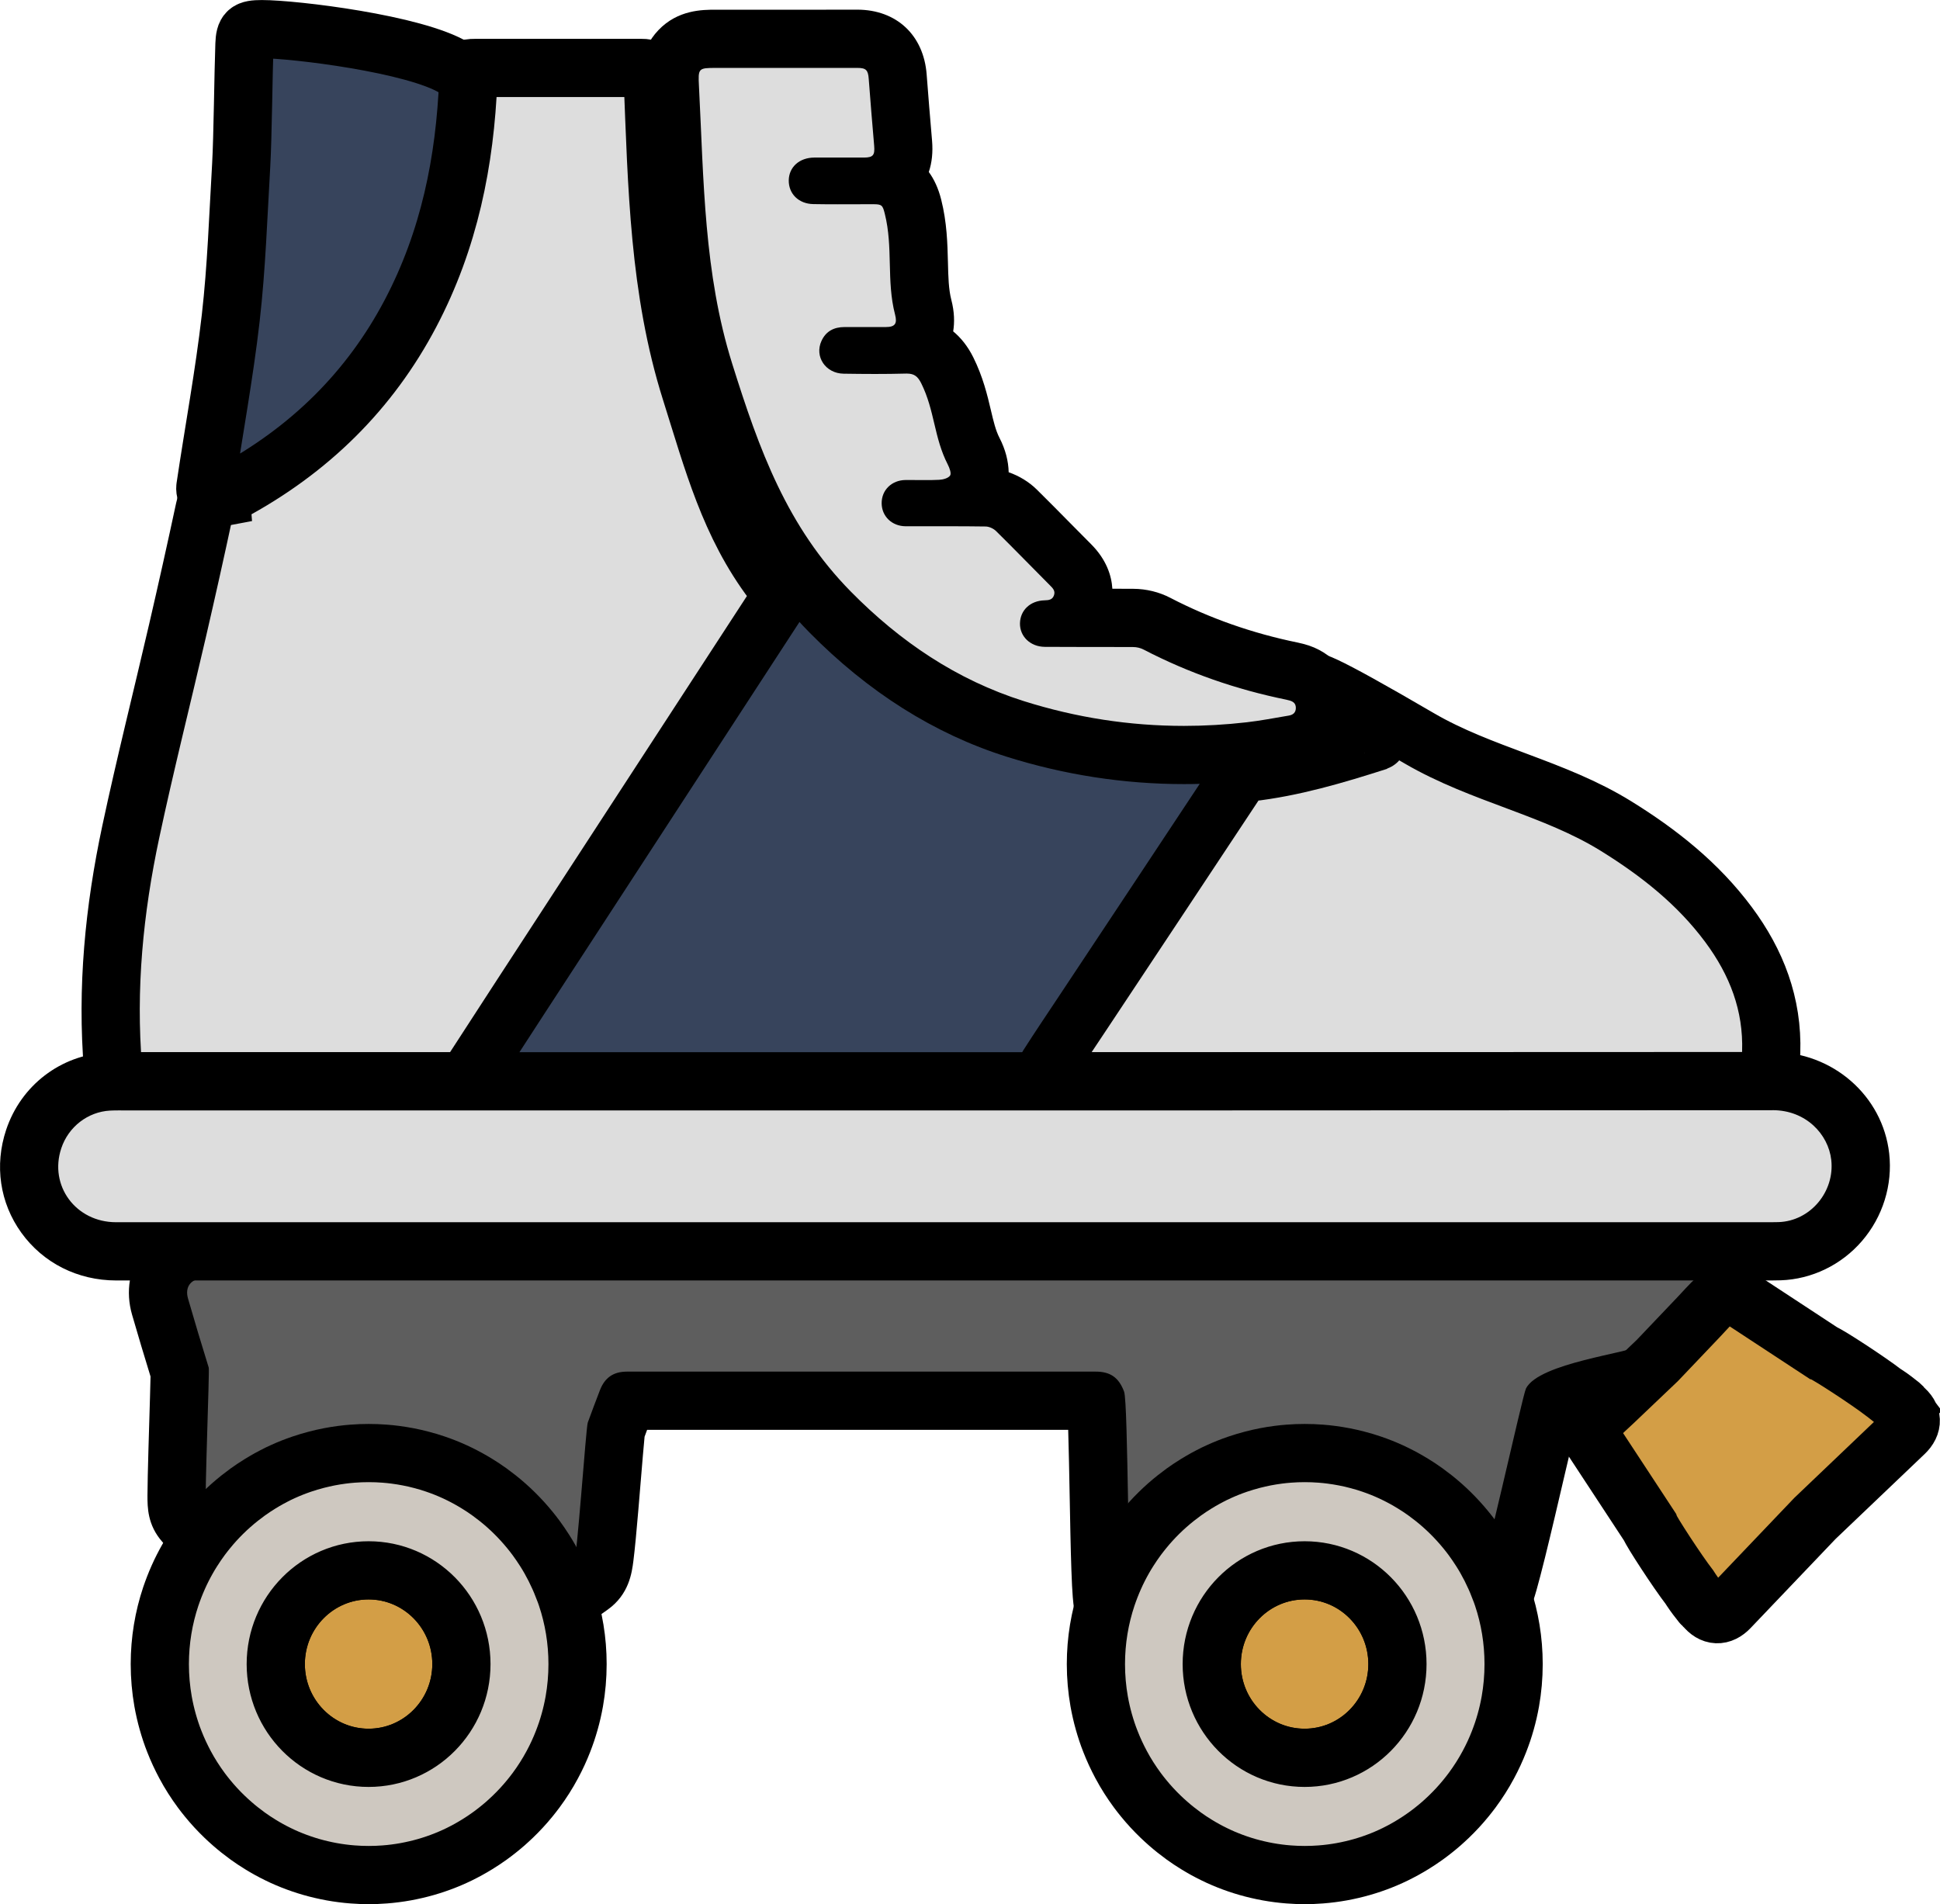
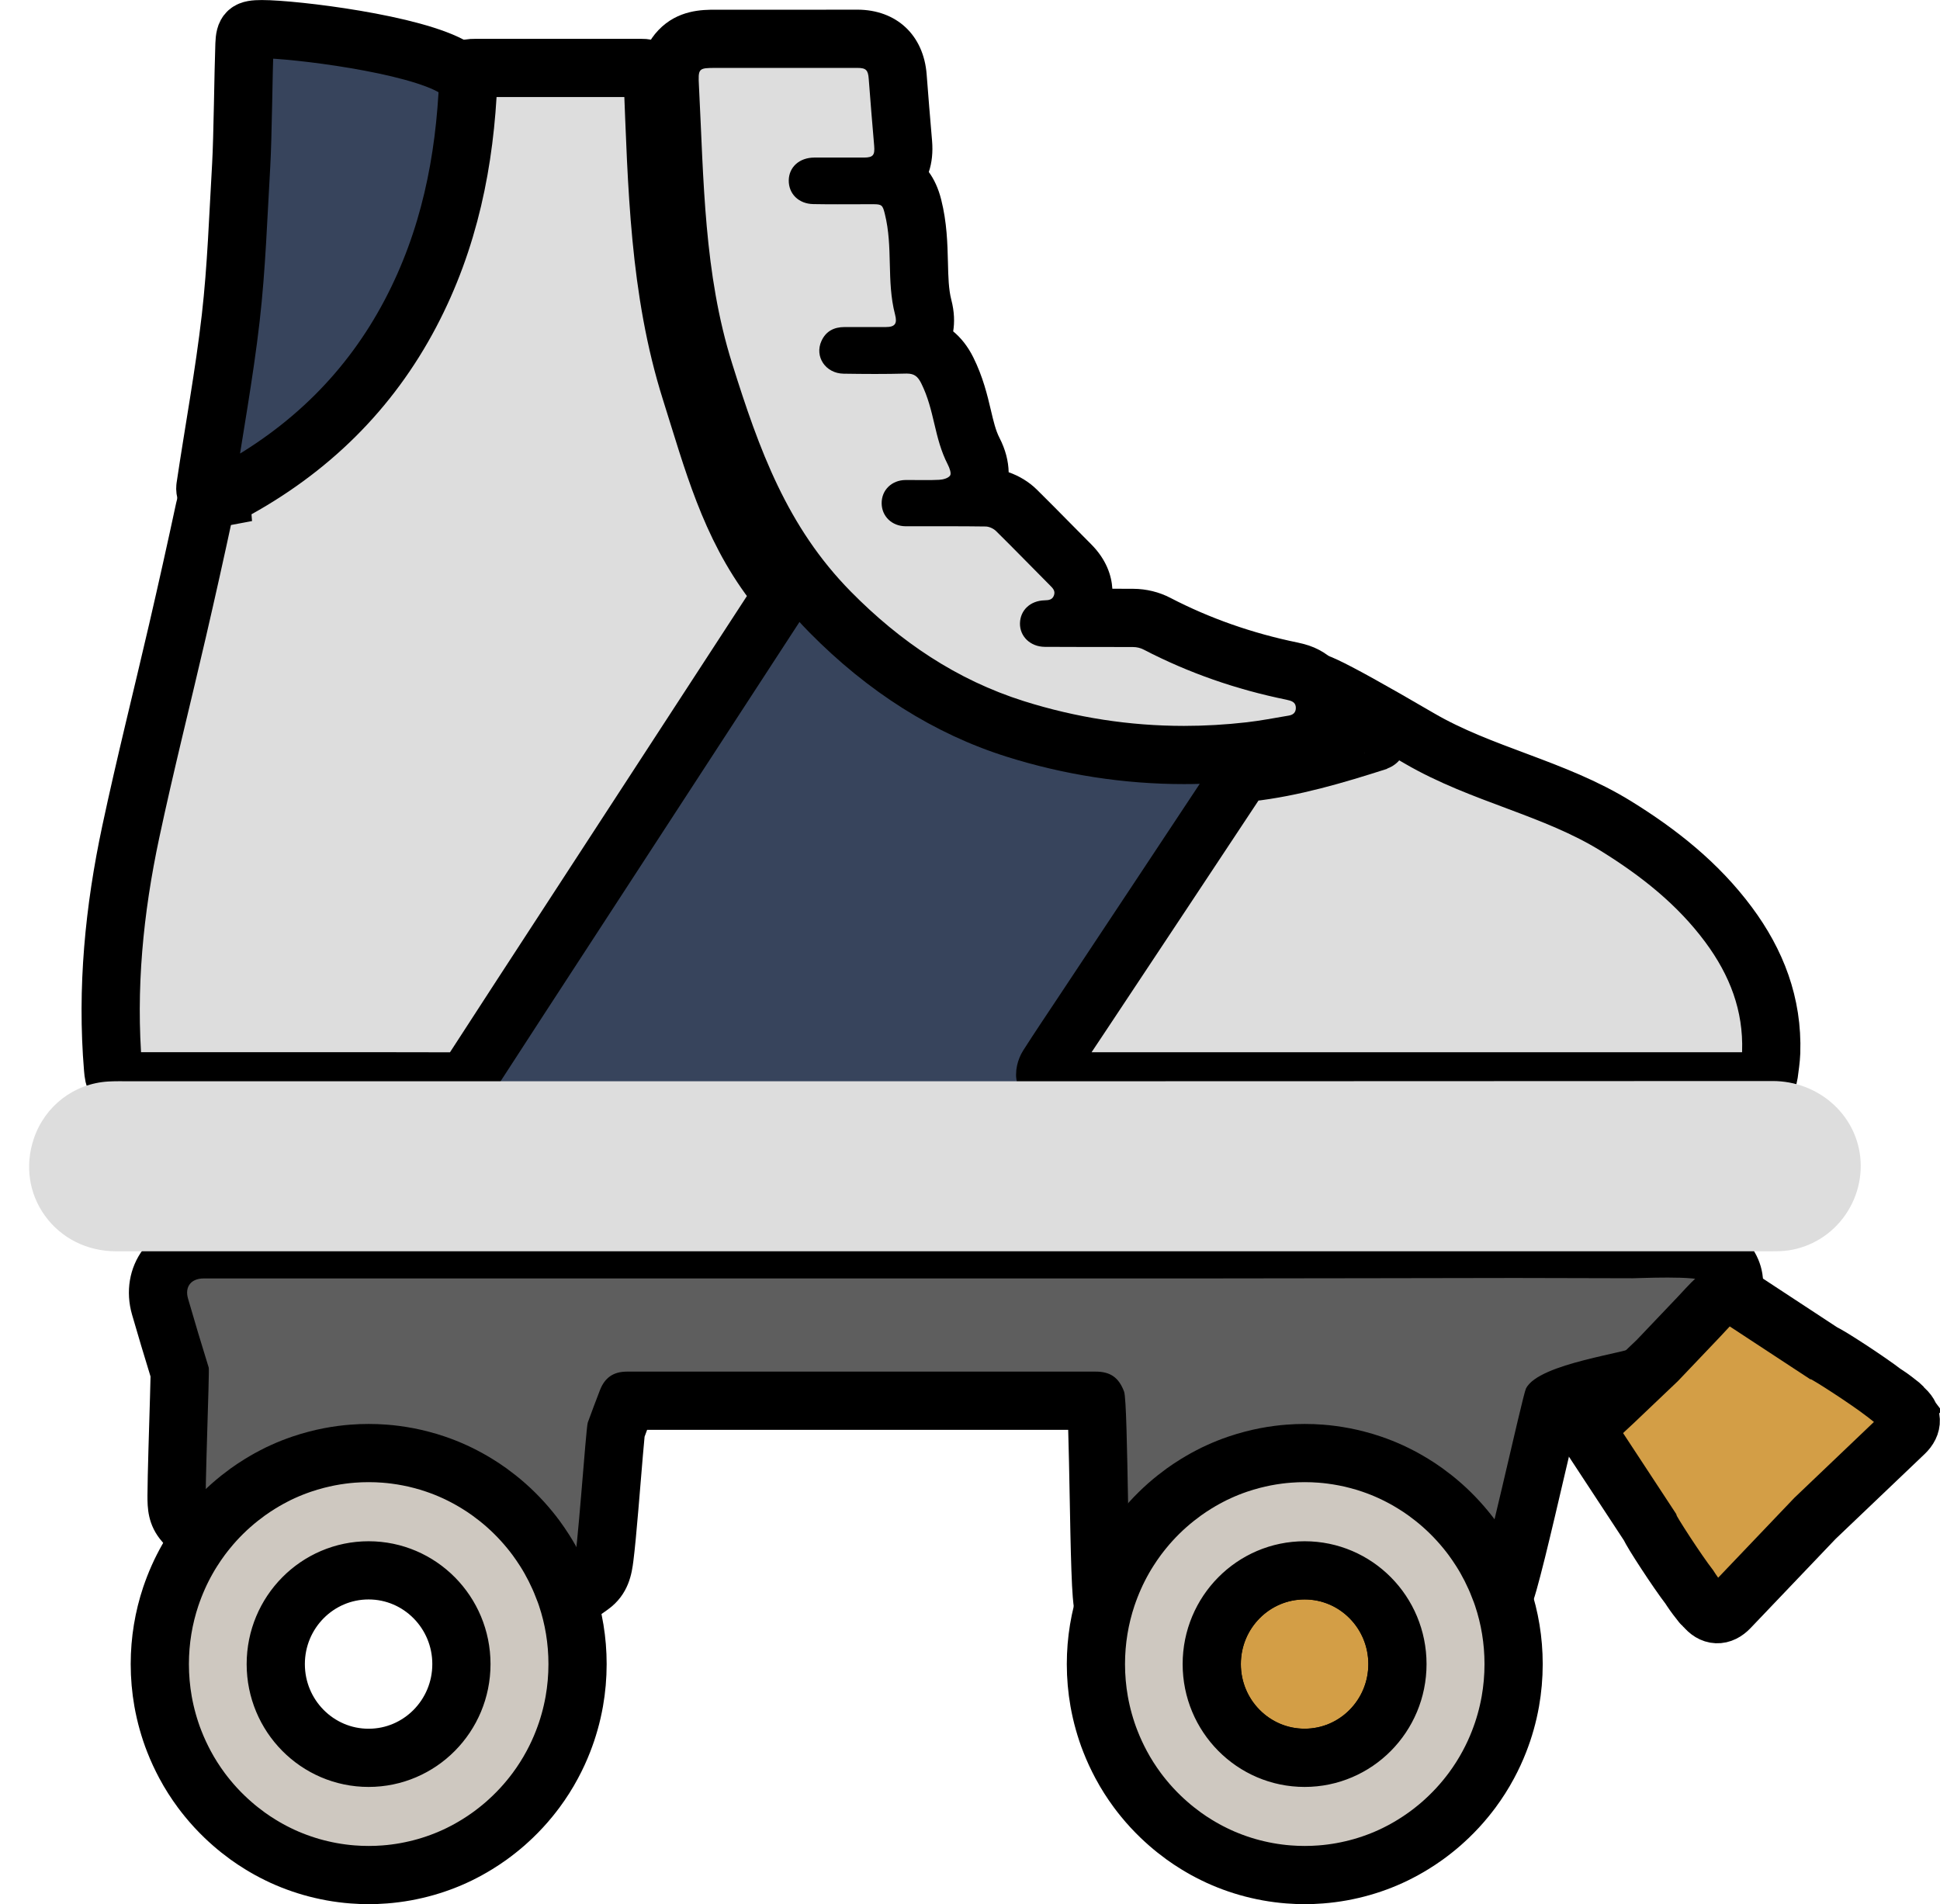
<svg xmlns="http://www.w3.org/2000/svg" viewBox="0 0 499.91 490.74" id="Capa_1">
  <defs>
    <style>
      .cls-1, .cls-2, .cls-3, .cls-4 {
        stroke: #000;
        stroke-miterlimit: 10;
        stroke-width: 15px;
      }

      .cls-1, .cls-5 {
        fill: #37445c;
      }

      .cls-2, .cls-6 {
        fill: #ddd;
      }

      .cls-7 {
        fill: #5e5e5e;
      }

      .cls-3 {
        fill: #d39e46;
      }

      .cls-4 {
        fill: #cec8c0;
      }
    </style>
  </defs>
  <path d="M100.49,293.02c2.05-6.84,14.36-61.37,14.36-61.37l89.64-96.94,148.65,75.53-69.56,82.78H100.49Z" class="cls-5" />
  <path d="M32.66,278.68c14.12,0,28.24,0,42.36,0,14.29,0,28.57-.02,42.86.03,1.48,0,2.44-.44,3.28-1.75,8.4-13,16.87-25.97,25.31-38.94,17.66-27.14,35.32-54.27,52.99-81.4,2.39-3.67,2.25-3.21-.28-6.55-11.24-14.86-15.52-31.33-21.17-49.23-8.25-26.13-8.69-52.96-9.8-80.4-.1-2.45-.6-2.93-3.05-2.93-11.52,0-31.04,0-42.55,0-2.93,0-3.27.38-3.38,3.46-.48,13.68-2.33,27.15-6.4,40.21-9.54,30.61-28.17,52.96-56.94,65.94-1.91.86-2.73,2.02-3.16,4.06-2.24,10.46-4.57,20.9-6.98,31.32-4,17.3-8.35,34.51-12.05,51.87-4.28,20.08-6.29,40.41-4.57,61,.26,3.05.49,3.32,3.53,3.32Z" class="cls-2" />
  <path d="M318.81,201.02c-13.19,19.95-26.42,39.88-39.64,59.81-3.07,4.63-6.19,9.24-9.18,13.93-.49.77-.88,2.16-.54,2.83.33.66,1.65.77,2.55,1.09.2.07.45.01.67.01,29.92,0,59.85,0,89.77,0,30.04,0,60.07,0,90.11,0,.39,0,.78,0,1.18,0,1.2,0,1.91-.63,2.07-1.86.24-1.86.54-3.73.61-5.6.42-12.46-3.8-23.25-10.98-32.92-7.91-10.65-18.01-18.6-28.99-25.4-15.97-9.89-34.61-13.22-50.76-22.65-51.57-30.1-14.78-4.6-18.01-2.58-.24.15,7.58,3.29,7.31,3.38-10.88,3.48-21.82,6.74-33.18,8.02-1.36.15-2.21.77-2.98,1.93Z" class="cls-2" />
  <g>
    <path d="M291.82,420.37c-3.19,0-6.78-2.13-7.6-6.85-.11-.65-.2-1.44-.29-2.49-.13-1.57-.24-3.77-.34-6.73-.19-5.34-.32-12.46-.45-19.35-.16-8.74-.38-20.47-.7-23.93-.03,0-60.46,0-60.46,0,0,0-60.39,0-60.4,0,0,0,0,.02,0,.02-.89,2.3-1.82,4.76-2.83,7.52-.22,1.86-.7,7.69-1.1,12.45-.41,4.94-.87,10.54-1.29,14.85-.78,8.2-1.02,10.67-4.11,12.87l-5.81,4.14-4.42-5.6c-1.5-1.89-3.1-3.71-4.77-5.4-5.84-5.9-12.64-10.53-20.21-13.76-7.84-3.35-16.17-5.05-24.74-5.05s-16.9,1.7-24.74,5.05c-3.58,1.53-7.05,3.41-10.31,5.58l-5.43,3.63-4.34-4.89c-2.11-2.37-2.07-3.85-1.89-12.05.09-3.98.25-9.14.39-13.95.14-4.78.32-10.58.34-12.76-1.74-5.62-3.44-11.3-5.07-16.94-1.07-3.7-.48-7.43,1.62-10.24,2.12-2.84,5.57-4.49,9.48-4.52,1.11-.01,2.23-.01,3.35-.01h4.86s143.32,0,143.32,0c36.94,0,73.89,0,110.83,0,13.7,0,27.4-.03,41.11-.06,11.16-.02,22.31-.04,33.47-.05h2.02c4.9,0,9.81.02,14.71.03,4.89.02,9.77.03,14.66.03.24,0,.75-.02,1.43-.04,1.73-.05,4.62-.14,7.53-.14,7.29,0,14.17,0,16.58,5.77,2.52,6.03-2.41,11.19-8.61,16.84-3.77,3.43-8.51,7.25-10.4,8.53-2.04,1.38-4.69,2.02-10.48,3.34-3.89.88-13.87,3.16-16.77,5.21-.73,2.78-2.41,9.96-3.91,16.4-1.69,7.23-3.6,15.43-5.18,21.8-2.93,11.84-3.72,15.02-8.38,16.37l-3.65,1.05-3.01-2.32c-3.09-2.38-4.81-5.07-6.2-7.23-1.4-2.18-1.86-2.78-2.74-3.15-1.18-.51-2.41-.98-3.76-1.46-2.79-.99-5.66-1.78-8.52-2.35-2.54-.51-5.14-.87-7.73-1.06-.86-.06-1.74-.1-2.62-.13l-.86-.03c-.39,0-.82-.01-1.25-.01s-.84,0-1.26.01c-1.67.03-3.34.13-4.95.29-.84.08-1.7.18-2.58.31-1.23.17-2.44.37-3.64.61-.88.17-1.8.38-2.73.61-.82.2-1.63.42-2.43.65-2.36.69-4.71,1.52-7,2.49l-.14.06c-7.57,3.23-14.37,7.86-20.21,13.76l-2.21,2.23-3.19.02Z" class="cls-7" />
    <path d="M429.64,329.26c4.59,0,9.27.22,9.66,1.16,1.06,2.54-13.59,14.44-16.28,16.26-2.98,2.01-26.39,4.55-29.79,11.15-.91,1.77-11.56,50.61-12.81,50.97-4.73-3.65-5.05-8.98-10.58-11.34-1.39-.6-2.79-1.14-4.2-1.63-3.13-1.11-6.31-1.99-9.55-2.64-2.85-.57-5.73-.97-8.65-1.19-.97-.07-1.94-.12-2.91-.15-.31,0-.61-.02-.92-.03-.48-.01-.96-.02-1.44-.02s-.94,0-1.41.02c-1.85.04-3.7.14-5.52.32-.97.09-1.95.21-2.91.35-1.36.19-2.71.42-4.05.68-1.03.21-2.05.44-3.07.69-.91.23-1.83.47-2.73.74-2.64.77-5.25,1.7-7.81,2.78-.06.02-.11.05-.17.07-8.47,3.62-16.07,8.79-22.6,15.38-.02.02-.03.03-.05.03-1.28,0-1.09-51.28-2.19-54.21-1.35-3.6-3.51-5.15-7.3-5.15-22.29,0-41.33,0-60.38,0s-38.09,0-60.38,0c-3.52,0-5.75,1.52-7.02,4.82-1.07,2.76-2.1,5.53-3.12,8.31-.47,1.28-2.79,35.44-3.56,35.99-1.66-2.1-3.43-4.11-5.33-6.02-6.53-6.59-14.13-11.77-22.6-15.38-8.78-3.75-18.09-5.65-27.68-5.65s-18.91,1.9-27.68,5.65c-4.05,1.73-7.9,3.82-11.53,6.24-.4-.45.94-34.27.71-34.98-1.84-5.92-3.62-11.85-5.34-17.81-.88-3.04.79-5.15,3.96-5.18,1.07-.01,2.15-.01,3.23-.01,1.64,0,3.28,0,4.91,0,46.71,0,93.42,0,140.14,0,38.01,0,76.01,0,114.02,0,24.86,0,49.72-.09,74.58-.11.64,0,1.28,0,1.91,0,9.83,0,19.65.07,29.48.07.86,0,4.88-.18,8.96-.18M429.64,314.26h0c-3.02,0-5.99.09-7.76.14-.56.02-.99.03-1.25.03-4.88,0-9.76-.02-14.64-.03-4.93-.02-9.86-.03-14.79-.03h-1.93c-11.1,0-22.2.03-33.31.05-13.53.03-27.51.06-41.26.06-38.01,0-76.01,0-114.02,0h-70.07s-70.07,0-70.07,0c-.81,0-1.61,0-2.42,0-.83,0-1.66,0-2.49,0-1.12,0-2.25,0-3.37.01-6.26.05-11.89,2.8-15.41,7.54-3.51,4.71-4.54,10.83-2.82,16.8,1.54,5.31,3.13,10.66,4.76,15.93-.05,2.59-.2,7.41-.32,11.46-.15,4.91-.3,9.98-.39,14-.05,2.25-.08,3.95-.08,5.18,0,3.04-.02,7.63,3.85,12l8.68,9.79,10.88-7.26c2.87-1.92,5.93-3.57,9.08-4.92,6.91-2.95,14.25-4.45,21.8-4.45s14.88,1.5,21.79,4.45c6.68,2.85,12.68,6.94,17.83,12.14,1.48,1.49,2.9,3.1,4.22,4.77l8.85,11.19,11.62-8.27c5.5-3.92,6.22-9.5,6.61-12.51.18-1.4.38-3.28.62-5.76.42-4.36.88-9.98,1.29-14.94.34-4.11.75-9.05.98-11.36.22-.6.44-1.19.65-1.76,20.1,0,37.66,0,55.22,0s33.99,0,53.29,0c.15,4.9.27,11.32.37,16.58.13,6.92.26,14.07.45,19.47.11,3.07.22,5.39.36,7.07.1,1.28.22,2.29.38,3.17,1.56,8.98,8.88,13.06,15.01,13.06,4.04,0,7.83-1.58,10.68-4.45,5.18-5.23,11.18-9.32,17.85-12.17l.08-.03h.02s.02-.02.02-.02c2.02-.86,4.09-1.59,6.15-2.19h.02s.02-.01.02-.01c.65-.19,1.35-.38,2.09-.56.86-.22,1.64-.39,2.41-.54,1.05-.21,2.12-.39,3.17-.54h.03s.03,0,.03,0c.76-.11,1.51-.2,2.24-.27,1.44-.14,2.91-.23,4.38-.26.38,0,.74-.01,1.11-.01s.75,0,1.13.01c.22,0,.48.01.74.02.85.03,1.61.07,2.32.12,2.26.17,4.54.48,6.77.93,2.53.51,5.05,1.2,7.51,2.07.78.28,1.51.55,2.2.83.16.25.34.53.49.77,1.52,2.37,3.81,5.94,7.93,9.12l6.01,4.64,7.3-2.1c8.26-2.38,10.32-9.59,11.42-13.46.56-1.98,1.27-4.7,2.17-8.31,1.59-6.42,3.51-14.64,5.2-21.9,1.01-4.33,2.18-9.34,3.02-12.82,3.49-1.24,9.22-2.54,12.02-3.18,6.06-1.38,9.73-2.21,13.02-4.44,2.14-1.45,7.04-5.37,11.24-9.2,2.7-2.46,4.79-4.57,6.38-6.46,6.61-7.83,5.88-14.55,4.1-18.81-2.48-5.93-7.75-9.32-15.66-10.08-2.08-.2-4.64-.3-7.85-.3h0Z" />
  </g>
  <path d="M490.5,362.87c-.2-.27-.44-.53-.73-.77-1.17-.94-2.36-1.86-3.61-2.68-.25-.16-.5-.33-.75-.49-3.96-3.06-14.39-9.86-15.6-10.24-7.36-4.83-14.71-9.67-22.07-14.49-.72-.47-1.58-.71-2.66-1.17-.96.56-2.05.99-2.86,1.74-1.59,1.47-3.01,3.12-4.51,4.69-3.55,3.73-7.11,7.46-10.66,11.2-3.73,3.56-7.46,7.11-11.2,10.66-1.57,1.5-3.22,2.92-4.69,4.51-.75.81-1.17,1.9-1.74,2.86.46,1.07.7,1.94,1.17,2.66,4.82,7.37,9.66,14.72,14.49,22.07.38,1.21,7.18,11.64,10.24,15.6.16.25.33.5.49.75.82,1.25,1.75,2.44,2.68,3.61.23.29.5.52.77.73,1.94,2.45,4.29,2.54,6.43.29,7.33-7.69,14.67-15.38,22-23.07,7.69-7.33,15.38-14.67,23.07-22,2.25-2.14,2.16-4.5-.29-6.43Z" class="cls-3" />
  <path d="M56.95,128.17c.76-.14,1.43-.68,2.14-1.05,20.82-11.1,36.29-26.61,46.66-46.29,10.04-19.05,14.08-39.32,14.92-60.23.09-2.29-1.22-1.67-3.51-3.08-10.15-6.26-41.5-10.01-49.67-10.01-3.74,0-4.37.57-4.5,3.94-.27,7.04-.43,24.08-.84,31.12-.77,13.13-1.2,26.29-2.69,39.35-1.67,14.6-4.38,29.09-6.54,43.65-.12.84.3,2.14.98,2.58.69.44,2.05.22,3.05.03Z" class="cls-1" />
  <path d="M336.18,404.71c-13.21,0-23.93,10.82-23.93,24.16s10.71,24.16,23.93,24.16,23.92-10.82,23.92-24.16-10.71-24.16-23.92-24.16Z" class="cls-3" />
  <path d="M386.28,408.94c-.32-.82-.66-1.64-1.02-2.44s-.74-1.59-1.13-2.38c-.4-.78-.81-1.55-1.24-2.31-.43-.76-.88-1.51-1.35-2.24-.7-1.1-1.44-2.18-2.21-3.23-.52-.7-1.05-1.38-1.6-2.05-2.47-3.02-5.25-5.77-8.3-8.19-.68-.54-1.37-1.06-2.07-1.57-1.05-.76-2.14-1.48-3.25-2.16-.37-.23-.74-.45-1.12-.67-.75-.44-1.51-.86-2.29-1.26-.77-.4-1.56-.78-2.35-1.15-.4-.18-.8-.36-1.2-.53-.8-.34-1.62-.67-2.44-.97-.41-.15-.83-.3-1.24-.44-1.25-.43-2.52-.81-3.81-1.14-2.15-.56-4.35-.99-6.6-1.28-.9-.12-1.8-.21-2.71-.28-1.37-.11-2.75-.16-4.14-.16s-2.77.05-4.14.16c-.91.07-1.82.16-2.71.28-2.25.29-4.45.72-6.6,1.28-1.29.33-2.56.72-3.81,1.14-.42.14-.83.29-1.24.44-.82.3-1.64.63-2.44.97-.4.17-.8.35-1.2.53-.8.36-1.58.74-2.35,1.15-.77.4-1.54.82-2.29,1.26-.38.22-.75.44-1.12.67-1.11.68-2.19,1.4-3.25,2.16-.7.51-1.39,1.03-2.07,1.57-3.05,2.42-5.84,5.17-8.3,8.19-.55.67-1.08,1.36-1.6,2.05-.77,1.05-1.51,2.12-2.21,3.23-.47.73-.92,1.48-1.35,2.24-.43.76-.85,1.53-1.24,2.31-.4.78-.77,1.57-1.13,2.38-.36.8-.7,1.62-1.02,2.44-.32.82-.62,1.66-.91,2.5-1.83,5.47-2.83,11.34-2.83,17.44,0,3.28.29,6.5.84,9.62.16.89.34,1.78.54,2.65.4,1.75.89,3.47,1.45,5.16.28.84.58,1.68.91,2.5.8,2.06,1.73,4.05,2.76,5.98.62,1.16,1.28,2.29,1.98,3.39.7,1.1,1.44,2.18,2.21,3.22.52.7,1.05,1.38,1.6,2.05,1.37,1.68,2.84,3.27,4.4,4.77.31.3.63.6.95.89.64.59,1.29,1.15,1.95,1.71.33.28.67.55,1.01.82.68.54,1.37,1.06,2.07,1.57,1.05.76,2.14,1.48,3.25,2.16.37.23.74.45,1.12.67.75.44,1.51.86,2.29,1.26.77.4,1.56.78,2.35,1.15.4.18.8.36,1.2.53.81.34,1.62.67,2.44.97.41.15.83.3,1.24.44,1.67.57,3.37,1.06,5.11,1.46,1.74.41,3.51.73,5.3.96.9.12,1.8.21,2.71.28,1.37.11,2.75.16,4.14.16s2.78-.05,4.14-.16c.91-.07,1.82-.16,2.71-.28,1.8-.23,3.56-.55,5.3-.96,1.74-.4,3.44-.89,5.11-1.46.42-.14.83-.29,1.24-.44.82-.3,1.64-.63,2.44-.97.4-.17.8-.35,1.2-.53.79-.36,1.58-.74,2.35-1.15.77-.4,1.54-.82,2.29-1.26.37-.22.75-.44,1.12-.67,1.11-.68,2.19-1.4,3.25-2.16.7-.51,1.4-1.03,2.07-1.57.34-.27.67-.54,1.01-.82.67-.55,1.32-1.12,1.95-1.71.32-.29.63-.59.95-.89,1.56-1.5,3.03-3.09,4.4-4.77.55-.67,1.08-1.36,1.6-2.05.78-1.05,1.51-2.12,2.21-3.22.7-1.1,1.36-2.23,1.98-3.39,1.04-1.93,1.96-3.92,2.76-5.98.32-.82.62-1.66.91-2.5.56-1.68,1.05-3.41,1.45-5.16.2-.88.38-1.76.54-2.65.55-3.12.84-6.34.84-9.62,0-6.1-.99-11.96-2.83-17.44-.28-.84-.59-1.68-.91-2.5ZM336.18,453.04c-13.21,0-23.93-10.82-23.93-24.16s10.71-24.16,23.93-24.16,23.92,10.82,23.92,24.16-10.71,24.16-23.92,24.16Z" class="cls-4" />
  <g>
    <path d="M305.08,194.59c-14.73,0-29.37-2.27-43.53-6.74-17.58-5.55-33.17-15.41-47.66-30.12-17.65-17.93-25.4-39.48-32.41-61.83-6.53-20.84-7.47-42.19-8.39-62.84-.15-3.48-.31-6.96-.49-10.46-.16-3.13-.34-6.69,2.46-9.64,2.8-2.95,6.44-2.95,9.36-2.95h28.42s8.07,0,8.07,0c6.15,0,9.94,3.57,10.41,9.78.44,5.94.97,12.15,1.4,17.14.12,1.41.44,5.16-2.33,8.18-.27.3-.56.56-.84.81,3.76,1.46,5.07,4.75,5.73,7.38,1.28,5.1,1.4,9.88,1.51,14.5.1,4.04.19,7.86,1.11,11.38.93,3.56.45,6.59-1.4,9-.22.28-.45.55-.69.8,2.87.48,6.12,2.11,8.3,6.5,2.11,4.24,3.08,8.34,3.94,11.96.78,3.3,1.45,6.15,2.85,8.88,2.56,4.99,1.5,8.42.16,10.42-.36.54-.76,1.01-1.18,1.43,1.38,0,2.8.02,4.2.04,2.83.04,5.77,1.29,7.85,3.34,2.86,2.82,5.71,5.71,8.47,8.51,1.81,1.83,3.62,3.67,5.43,5.49,3.15,3.15,4.1,6.59,2.87,10.27-.28.84-.88,2.19-2.04,3.44.71,0,6.63,0,6.63,0,2.92,0,5.83,0,8.74.02,2.1.01,4.27.54,6.08,1.48,10.74,5.59,22.44,9.7,34.77,12.22.33.07.65.15.98.23l.16.04c4.47,1.1,7.38,4.72,7.38,9.2,0,4.81-3.25,8.59-8.12,9.39-1,.16-1.98.34-2.97.51-2.65.46-5.39.94-8.22,1.26-5.68.65-11.41.98-17.03.98h0Z" class="cls-6" />
    <path d="M212.88,17.5c2.68,0,5.36,0,8.05,0,2.26,0,2.77.58,2.93,2.84.43,5.74.91,11.48,1.4,17.21.21,2.46-.28,3.05-2.66,3.06-.91,0-1.82,0-2.73,0-1.49,0-2.99,0-4.48,0-1.86,0-3.72,0-5.58,0-3.81.02-6.51,2.44-6.56,5.86-.05,3.45,2.53,6.06,6.32,6.13,2.11.04,4.23.05,6.34.05,2.9,0,5.8-.02,8.7-.02.13,0,.27,0,.4,0,2.24,0,2.44.26,2.99,2.47,2.18,8.66.39,17.31,2.64,25.95.61,2.34.03,3.24-2.4,3.24-.76,0-1.53,0-2.29,0-1.86,0-3.71,0-5.57,0-.93,0-1.85,0-2.78,0-2.66,0-4.76,1.05-5.91,3.56-1.86,4.04,1.03,8.39,5.7,8.46,2.7.04,5.4.07,8.1.07s5.34-.03,8.01-.1c.07,0,.13,0,.2,0,1.9,0,2.82.76,3.69,2.51,3.5,7.03,3.25,13.94,6.84,20.93.44.86.97,2.27.6,2.83-.47.7-1.82,1.06-2.82,1.11-1.18.06-2.35.07-3.53.07-1.43,0-2.85-.02-4.28-.02-.28,0-.55,0-.83,0-3.6.03-6.23,2.61-6.18,6.04.04,3.34,2.67,5.87,6.19,5.88,1.36,0,2.73,0,4.09,0,2.04,0,4.08,0,6.12,0,3.46,0,6.92,0,10.39.06.91.01,2.03.53,2.69,1.18,4.67,4.6,9.23,9.32,13.86,13.96.75.75,1.46,1.43,1.07,2.58-.39,1.17-1.35,1.28-2.42,1.31-3.69.09-6.28,2.54-6.35,5.93-.06,3.36,2.66,6.03,6.4,6.06,3.18.03,6.37.03,9.55.03,1.51,0,3.02,0,4.53,0,2.89,0,5.79,0,8.68.02.9,0,1.88.22,2.68.64,11.64,6.05,23.9,10.29,36.72,12.91.27.06.54.13.81.2,1.01.25,1.72.77,1.72,1.93,0,1.24-.75,1.81-1.85,1.99-3.6.6-7.2,1.31-10.82,1.72-5.42.62-10.81.93-16.17.93-13.96,0-27.74-2.12-41.27-6.39-17.26-5.45-31.88-15.34-44.57-28.23-16.42-16.68-23.6-36.48-30.59-58.81-7.29-23.26-7.29-47.11-8.54-71.45-.24-4.6-.15-4.7,4.34-4.7.03,0,.06,0,.09,0,5.81,0,11.63,0,17.44,0,3.63,0,7.26,0,10.89,0M212.88,2.5h-7.08s-3.81,0-3.81,0h-17.44s-.09,0-.09,0c-3.42,0-9.79,0-14.81,5.28-5.02,5.29-4.71,11.49-4.52,15.19.18,3.46.34,6.99.49,10.41.94,21.13,1.9,42.98,8.72,64.75,7.29,23.27,15.39,45.73,34.22,64.85,15.16,15.39,32.23,26.16,50.74,32.01,14.89,4.7,30.29,7.09,45.79,7.09,5.9,0,11.92-.35,17.88-1.03,3.04-.35,5.89-.85,8.65-1.33.97-.17,1.94-.34,2.9-.5,8.5-1.41,14.42-8.33,14.4-16.82,0-7.89-5.26-14.5-13.07-16.45l-.11-.03c-.29-.07-.77-.2-1.36-.32-11.64-2.38-22.68-6.26-32.8-11.52-2.9-1.51-6.19-2.31-9.52-2.33-1.8-.01-3.61-.02-5.42-.02-.21-3.4-1.53-7.52-5.49-11.49-1.83-1.83-3.63-3.66-5.43-5.48-2.77-2.81-5.64-5.72-8.54-8.58-2.03-2-4.56-3.53-7.26-4.47-.06-2.89-.84-5.89-2.36-8.85-.99-1.92-1.54-4.24-2.23-7.18-.9-3.82-2.03-8.56-4.53-13.59-1.47-2.95-3.27-5.11-5.18-6.69.38-2.32.33-5.02-.48-8.14-.7-2.69-.78-5.93-.87-9.68-.12-4.8-.25-10.24-1.74-16.15-.74-2.94-1.85-5.27-3.19-7.1.81-2.41,1.09-5.11.84-8.06-.52-6.1-.98-11.6-1.39-17.06-.76-10.15-7.77-16.71-17.88-16.72-2.69,0-5.38,0-8.06,0h0Z" />
  </g>
  <g>
    <path d="M454.17,322.49H29.91c-7.45,0-14.14-3.35-18.34-9.18-4.12-5.72-5.17-12.93-2.88-19.78,2.84-8.49,10.39-14.3,19.25-14.8.81-.04,1.65-.07,2.71-.07.44,0,2.52.01,2.52.01h144.89c88.59,0,183.67,0,278.71-.06,11.63,0,21.33,8.38,22.58,19.5.68,6.05-1.24,12.19-5.26,16.85-3.94,4.57-9.6,7.3-15.5,7.5-.72.02-1.44.03-2.16.03h-2.25Z" class="cls-6" />
-     <path d="M456.78,286.12c8.55,0,14.36,6.17,15.11,12.83.92,8.18-5.38,15.74-13.57,16.02-.64.02-1.28.03-1.92.03-.74,0-1.49,0-2.23,0-70.21,0-140.42,0-210.64,0-40.46,0-80.92,0-121.38,0-30.75,0-61.5,0-92.25,0-10.37,0-17.33-9.43-14.1-19.08,1.84-5.5,6.81-9.37,12.55-9.69.76-.04,1.53-.05,2.29-.05.84,0,1.68.01,2.52.01,4.2,0,8.38,0,12.58,0,43.75,0,87.51,0,131.26,0,93.25,0,186.5,0,279.75-.06h.01M456.78,271.12h-.01c-95.19.06-190.71.06-279.75.06h-65.63s-65.63,0-65.63,0h-6.29s-6.29,0-6.29,0c-.38,0-.76,0-1.14,0-.46,0-.92,0-1.38,0-.75,0-1.89,0-3.12.08-11.95.67-22.13,8.48-25.95,19.91-3.06,9.17-1.64,18.84,3.91,26.54,5.63,7.81,14.53,12.29,24.42,12.3h92.25s60.69,0,60.69,0h60.69s210.64,0,210.64,0c.34,0,.69,0,1.03,0,.4,0,.8,0,1.2,0,.93,0,1.71-.01,2.44-.04,7.99-.27,15.62-3.95,20.92-10.1,5.39-6.24,7.95-14.47,7.04-22.59-1.68-14.91-14.58-26.16-30.02-26.16h0Z" />
  </g>
-   <path d="M94.98,404.71c-13.21,0-23.92,10.82-23.92,24.16s10.71,24.16,23.92,24.16,23.92-10.82,23.92-24.16-10.71-24.16-23.92-24.16Z" class="cls-3" />
  <path d="M145.07,408.94c-.32-.82-.66-1.64-1.02-2.44-.36-.8-.74-1.59-1.13-2.38-.4-.78-.81-1.55-1.24-2.31-.43-.76-.88-1.51-1.35-2.24-.7-1.1-1.44-2.18-2.21-3.23-.52-.7-1.05-1.38-1.6-2.05-2.47-3.02-5.25-5.77-8.3-8.19-.68-.54-1.37-1.06-2.07-1.57-1.05-.76-2.14-1.48-3.25-2.16-.37-.23-.74-.45-1.12-.67-.75-.44-1.51-.86-2.29-1.26-.77-.4-1.56-.78-2.35-1.15-.4-.18-.8-.36-1.2-.53-.8-.34-1.62-.67-2.44-.97-.41-.15-.83-.3-1.24-.44-1.25-.43-2.52-.81-3.81-1.14-2.15-.56-4.35-.99-6.6-1.28-.9-.12-1.8-.21-2.71-.28-1.37-.11-2.75-.16-4.14-.16s-2.78.05-4.14.16c-.91.07-1.82.16-2.71.28-2.25.29-4.45.72-6.6,1.28-1.29.33-2.56.72-3.81,1.14-.42.14-.83.29-1.24.44-.83.3-1.64.63-2.45.97-.4.17-.8.35-1.2.53-.8.36-1.58.74-2.35,1.15-.77.4-1.54.82-2.29,1.26-.38.22-.75.44-1.12.67-1.11.68-2.19,1.4-3.25,2.16-.7.51-1.39,1.03-2.07,1.57-3.05,2.42-5.84,5.17-8.3,8.19-.55.67-1.08,1.36-1.6,2.05-.77,1.05-1.51,2.12-2.21,3.23-.47.73-.92,1.48-1.35,2.24-.43.76-.85,1.53-1.24,2.31-.4.78-.77,1.57-1.13,2.38s-.7,1.62-1.02,2.44c-.32.82-.62,1.66-.91,2.5-1.83,5.47-2.83,11.34-2.83,17.44,0,3.28.29,6.5.84,9.62.16.89.34,1.78.54,2.65.4,1.75.89,3.47,1.45,5.16.28.84.58,1.68.91,2.5.8,2.06,1.73,4.05,2.76,5.98.62,1.16,1.28,2.29,1.98,3.39.7,1.1,1.44,2.18,2.21,3.22.52.7,1.05,1.38,1.6,2.05,1.37,1.68,2.84,3.27,4.4,4.77.31.3.63.6.95.89.64.59,1.29,1.15,1.95,1.71.33.28.67.55,1.01.82.68.54,1.37,1.06,2.07,1.57,1.06.76,2.14,1.48,3.25,2.16.37.23.74.45,1.12.67.75.44,1.51.86,2.29,1.26.77.4,1.56.78,2.35,1.15.4.18.8.36,1.2.53.81.34,1.62.67,2.45.97.41.15.83.3,1.24.44,1.67.57,3.37,1.06,5.11,1.46,1.74.41,3.5.73,5.3.96.9.12,1.8.21,2.71.28,1.37.11,2.75.16,4.14.16s2.77-.05,4.14-.16c.91-.07,1.82-.16,2.71-.28,1.8-.23,3.56-.55,5.3-.96,1.74-.4,3.44-.89,5.11-1.46.42-.14.83-.29,1.24-.44.82-.3,1.64-.63,2.44-.97.4-.17.8-.35,1.2-.53.8-.36,1.58-.74,2.35-1.15.77-.4,1.54-.82,2.29-1.26.38-.22.75-.44,1.12-.67,1.11-.68,2.19-1.4,3.25-2.16.7-.51,1.4-1.03,2.07-1.57.34-.27.67-.54,1.01-.82.67-.55,1.32-1.12,1.95-1.71.32-.29.63-.59.95-.89,1.56-1.5,3.03-3.09,4.4-4.77.55-.67,1.08-1.36,1.6-2.05.78-1.05,1.51-2.12,2.21-3.22.7-1.1,1.36-2.23,1.98-3.39,1.04-1.93,1.96-3.92,2.76-5.98.32-.82.62-1.66.91-2.5.56-1.68,1.05-3.41,1.45-5.16.2-.88.38-1.76.54-2.65.55-3.12.84-6.34.84-9.62,0-6.1-.99-11.96-2.83-17.44-.28-.84-.59-1.68-.91-2.5ZM94.98,453.04c-13.21,0-23.92-10.82-23.92-24.16s10.71-24.16,23.92-24.16,23.92,10.82,23.92,24.16-10.71,24.16-23.92,24.16Z" class="cls-4" />
</svg>